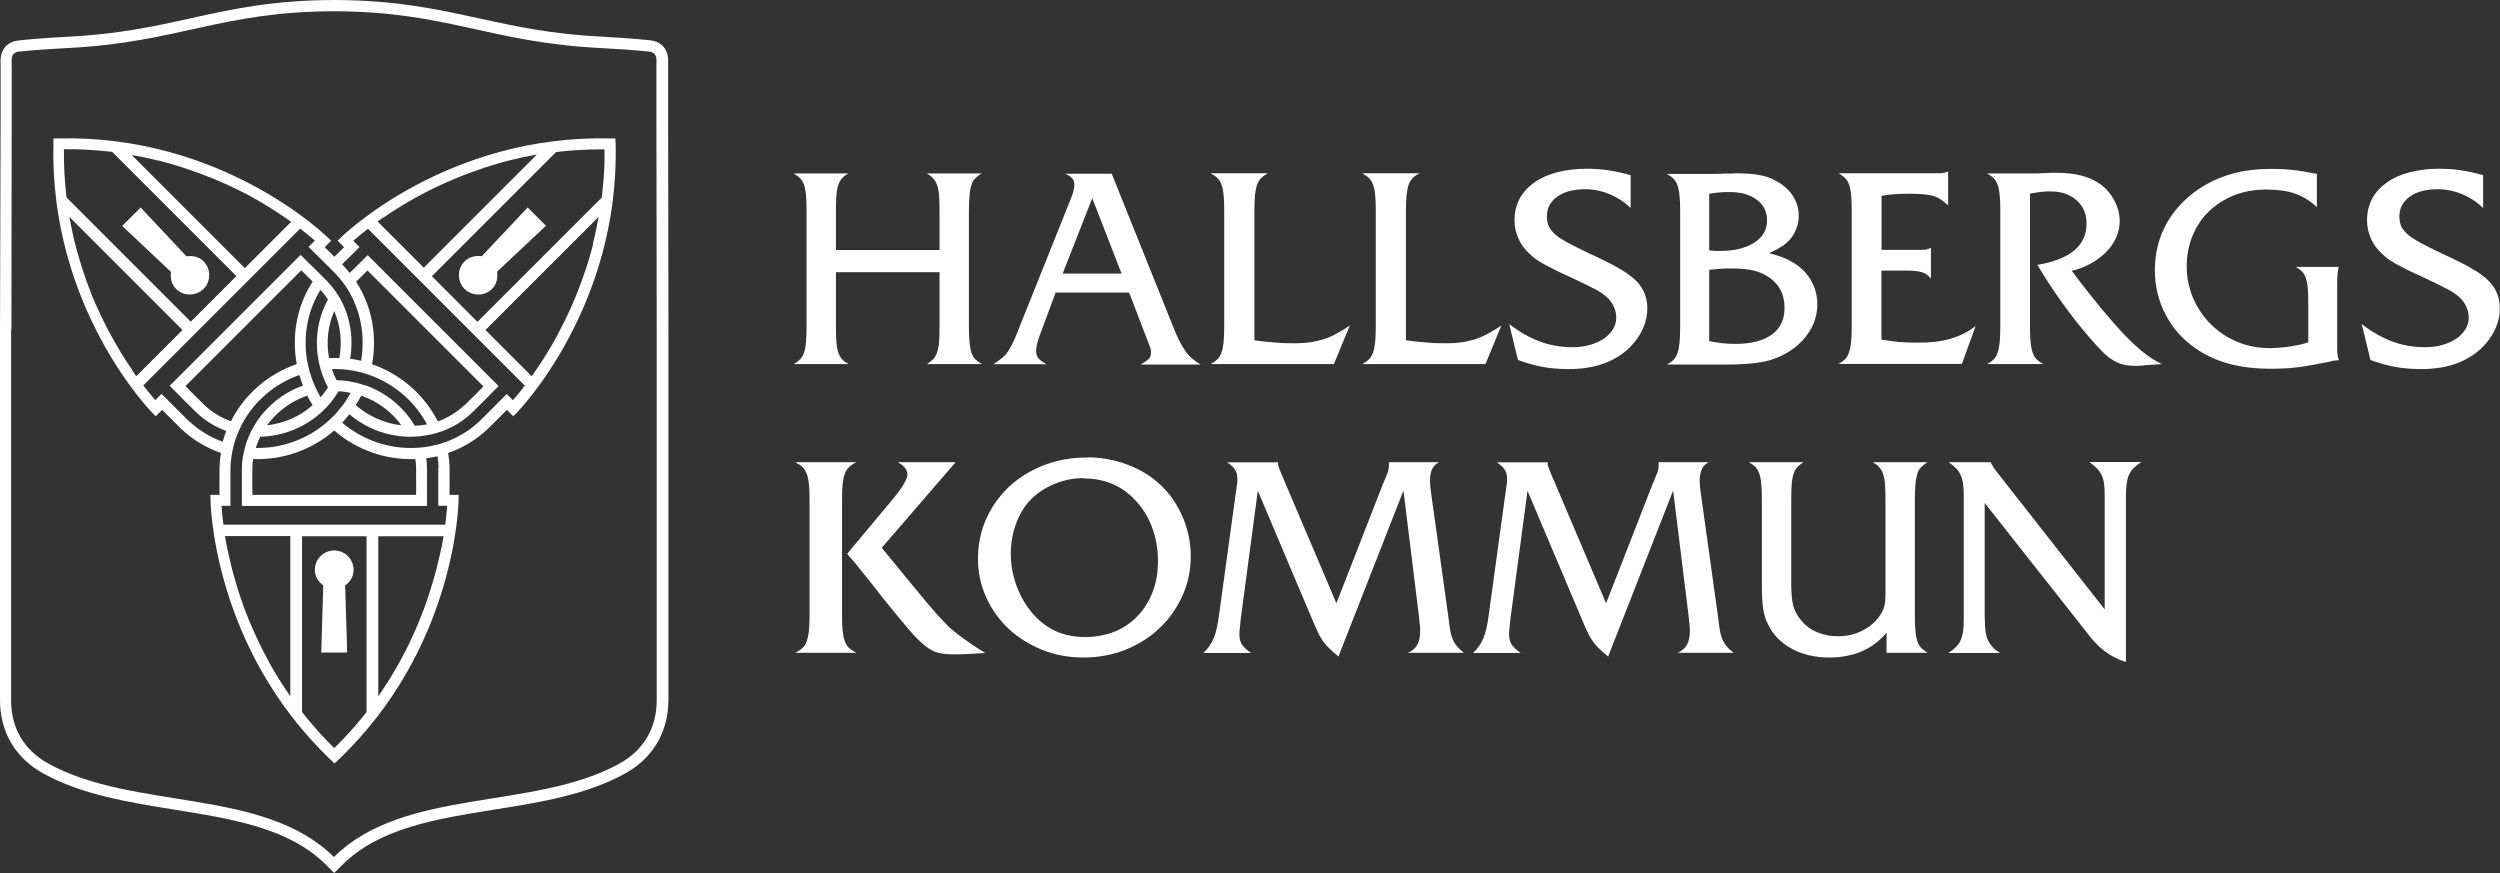
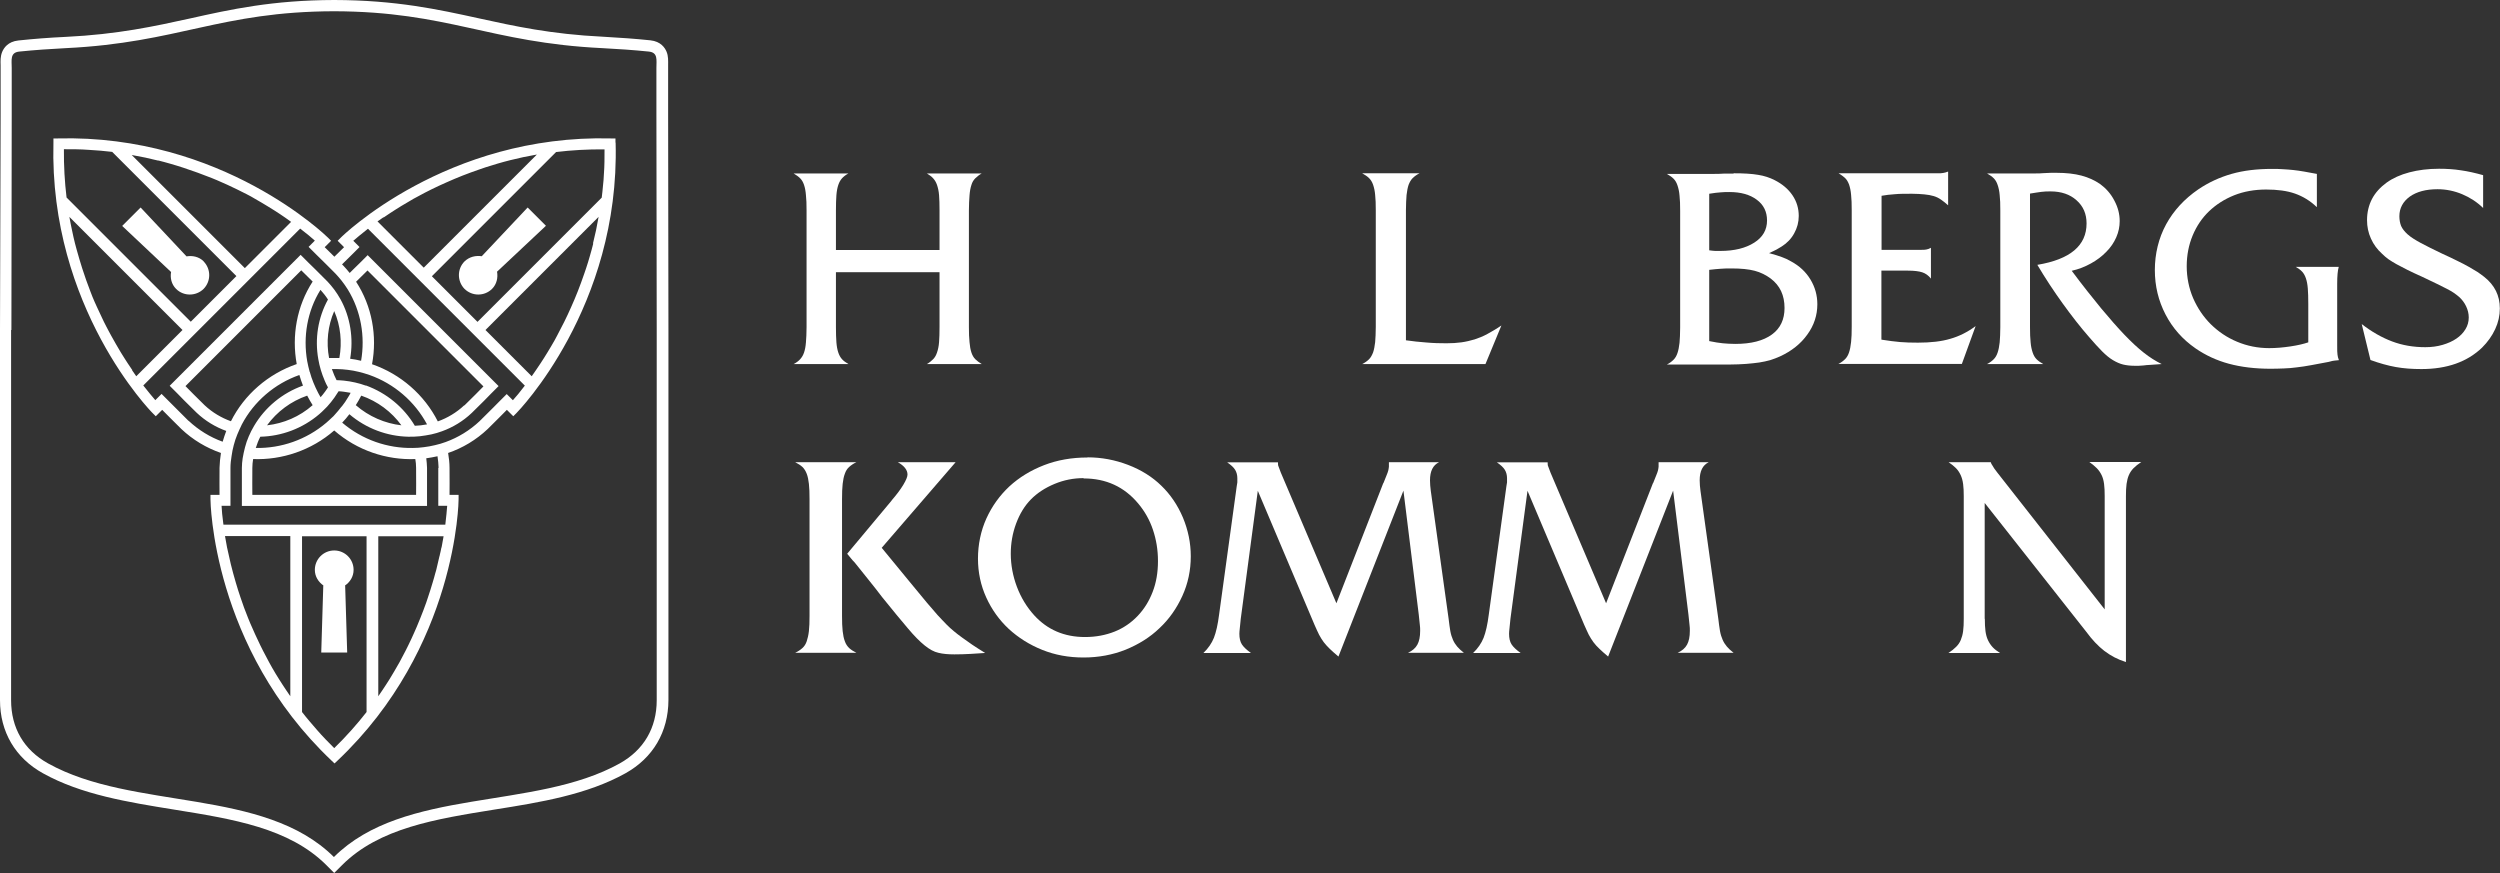
<svg xmlns="http://www.w3.org/2000/svg" id="Lager_1" data-name="Lager 1" viewBox="0 0 160 55.87">
  <rect x="0" y="0" width="160" height="55.87" fill="#333333" stroke="none" />
  <defs>
    <style>
      .cls-1 {
        fill: #fff;
      }
    </style>
  </defs>
  <path class="cls-1" d="M42.78,36.97c0-2.64,0-5.32,0-7.91,0-2.6,0-5.29,0-7.94l-.02-13.86v-2.86s0-.04,0-.04c0-.07,0-.13,0-.2,0-.26.02-.56-.1-.85-.1-.24-.36-.66-1.04-.73-.96-.1-1.95-.17-3.03-.23-3.32-.16-5.68-.68-7.96-1.18C28.03.6,25.35.01,21.39,0h0c-3.95.01-6.63.6-9.22,1.18-2.28.5-4.64,1.02-7.96,1.18-1.09.05-2.08.13-3.03.23-.68.07-.94.49-1.04.73-.12.29-.11.59-.1.85,0,.06,0,.13,0,.2v1.16s0,1.75,0,1.75L0,21.12c0,2.65,0,5.34,0,7.94,0,2.59,0,5.28,0,7.92Q0,39.57,0,44.81c0,2.03.98,3.7,2.75,4.68,2.46,1.37,5.46,1.85,8.37,2.32,3.79.61,7.38,1.18,9.76,3.55l.51.51.51-.51c2.38-2.37,5.97-2.94,9.76-3.55,2.91-.46,5.91-.95,8.37-2.32,1.77-.99,2.74-2.65,2.75-4.68q0-5.24,0-7.84ZM.73,21.12c0-4.62.02-9.24.02-13.86,0-.97,0-1.94,0-2.91,0-.51-.12-.99.49-1.05.99-.1,1.99-.17,2.99-.22,7.2-.35,9.85-2.34,17.15-2.36,7.3.02,9.95,2.01,17.15,2.36,1,.05,2,.12,2.99.22.6.06.49.53.49,1.05,0,.97,0,1.94,0,2.91,0,4.62.02,9.24.02,13.86,0,5.28,0,10.57,0,15.85q0,2.59,0,7.84c0,1.78-.83,3.19-2.37,4.05-5.44,3.03-13.8,1.52-18.29,5.99-4.48-4.46-12.85-2.96-18.29-5.99-1.55-.86-2.37-2.27-2.37-4.05q0-5.24,0-7.84c0-5.28,0-10.57,0-15.85Z" />
  <path class="cls-1" d="M34.95,14.46l-.59-.59-.59-.59-2.94,3.12h.01c-.39-.06-.8.03-1.11.33-.48.48-.48,1.27,0,1.76.49.48,1.27.48,1.76,0,.3-.3.39-.72.32-1.11h.01s3.12-2.93,3.12-2.93Z" />
  <path class="cls-1" d="M13.04,16.73c-.3-.3-.72-.39-1.11-.32h.01s-2.94-3.13-2.94-3.13l-.59.59-.59.59,3.12,2.94h.01c-.07.38.02.79.32,1.09.48.48,1.27.48,1.76,0,.48-.49.48-1.27,0-1.76Z" />
  <path class="cls-1" d="M20.15,36.47c0,.43.23.78.56,1.01h-.02l-.13,4.28h1.66l-.13-4.28h-.02c.33-.22.56-.58.56-1.01,0-.69-.56-1.24-1.24-1.24-.69,0-1.24.56-1.24,1.24Z" />
  <path class="cls-1" d="M39.39,9.12v-.26s-.27,0-.27,0c-10.56-.28-17.25,6.28-17.31,6.35l-.2.2.41.41s-.3.3-.62.61c-.32-.31-.62-.61-.62-.61l.41-.41-.2-.2c-.07-.07-6.76-6.63-17.31-6.35h-.26s0,.27,0,.27c-.28,10.56,6.28,17.25,6.35,17.31l.2.2.41-.41s.91.92,1.22,1.22c.75.71,1.62,1.22,2.54,1.54-.05.31-.08.63-.09.95-.01.43,0,1.73,0,1.73h-.58v.28c0,.09.09,9.47,7.75,16.73l.19.18.19-.18c7.67-7.26,7.75-16.64,7.75-16.73v-.28h-.58s.01-1.29,0-1.73c0-.32-.04-.64-.09-.95.93-.32,1.79-.83,2.54-1.54.31-.3,1.22-1.22,1.22-1.22l.41.41.2-.2c.07-.07,6.63-6.76,6.35-17.31ZM24.55,13.92c.14-.09.28-.19.43-.29.22-.15.46-.29.71-.45.25-.15.51-.3.78-.46.09-.05.18-.1.28-.15.56-.31,1.17-.61,1.83-.9.33-.15.67-.29,1.02-.43s.72-.27,1.09-.4c.12-.04.25-.08.38-.13.25-.08.51-.16.78-.24s.53-.15.81-.22c.55-.14,1.12-.26,1.7-.36l-7.24,7.24h0s-2.96-2.96-2.96-2.96c.12-.09.26-.18.39-.27ZM10.13,10.27c.27.07.54.14.81.22.26.08.52.15.78.24.64.21,1.24.43,1.82.66.11.05.23.09.34.14.45.19.88.39,1.29.59.2.1.4.2.6.3s.38.2.56.31c.27.15.53.31.78.46.58.35,1.09.69,1.52,1.01l-2.96,2.96-7.24-7.24c.59.1,1.15.22,1.7.36ZM4.09,9.55c.54,0,1.06,0,1.58.04.52.03,1.02.07,1.51.13l7.95,7.95-1.46,1.46-1.46,1.46-7.95-7.95c-.12-.99-.18-2.02-.17-3.1ZM8.47,23.69c-.09-.14-.19-.28-.29-.43-.15-.22-.29-.46-.45-.71-.1-.17-.2-.34-.3-.51-.1-.18-.2-.36-.31-.55s-.2-.38-.31-.58-.2-.4-.3-.61c-.1-.21-.2-.42-.3-.64-.05-.11-.1-.22-.15-.33-.1-.22-.19-.45-.28-.69-.18-.47-.36-.96-.52-1.47-.12-.38-.24-.78-.35-1.18-.04-.13-.07-.27-.11-.41-.07-.27-.13-.55-.19-.84-.06-.28-.12-.57-.17-.86l7.24,7.24h0s-2.96,2.96-2.96,2.96c-.09-.12-.18-.26-.27-.39ZM12.07,26.94s-.04-.04-.07-.07c0,0-.01-.01-.02-.02-.02-.02-.04-.04-.06-.06-.02-.02-.03-.03-.05-.05-.01-.01-.02-.02-.04-.04-.39-.39-.99-.99-.99-.99l-.5-.5-.31.31-.09.09c-.18-.21-.45-.53-.77-.94l5.02-5.02,5.02-5.02c.41.31.73.58.94.77l-.09.09-.31.31.5.5s.3.3.62.61c.13.13.26.26.37.37.02.02.03.03.04.04.01.01.03.03.04.04.02.02.03.03.05.05h0s0,0,0,0c0,0,0,0,.01.01,0,0,.01.01.02.02.02.03.05.05.07.07.14.15.27.3.39.45h0c.15.19.28.38.4.57.84,1.37,1.12,3,.85,4.56-.23-.06-.47-.1-.7-.13.22-1.29.02-2.65-.62-3.81-.12-.21-.25-.42-.4-.62-.13-.17-.27-.34-.42-.5-.01-.01-.02-.02-.04-.04,0,0-.02-.02-.03-.03-.13-.13-.32-.32-.51-.51-.07-.07-.14-.14-.21-.21-.24-.24-.44-.43-.44-.43l-.5-.5-.28.28-3.91,3.91-3.91,3.91-.28.28.5.5s.19.2.43.44c.28.28.62.62.79.78.56.53,1.21.92,1.9,1.17-.09.23-.16.46-.23.69-.8-.29-1.54-.74-2.19-1.35ZM29.71,25.94c-.5.47-1.08.81-1.69,1.03-.86-1.7-2.38-3.03-4.21-3.66.34-1.81,0-3.71-1.02-5.28.35-.35.73-.72.73-.72l3.71,3.71,3.71,3.71s-.91.93-1.22,1.22ZM21.86,26.02c-.14.19-.3.37-.46.55-.04.05-.09.1-.14.14-.12.12-.25.23-.37.34-1.29,1.1-2.91,1.65-4.52,1.62.08-.25.17-.49.29-.72,1.35-.03,2.69-.52,3.77-1.44.11-.1.23-.2.33-.31.06-.06.12-.12.18-.18.17-.18.32-.38.46-.57.09-.13.18-.27.27-.41.11,0,.22.02.33.03.15.02.29.04.44.07-.05.1-.1.19-.16.28-.12.21-.26.41-.41.6ZM26.63,29.94c.01.43,0,1.73,0,1.73h-10.48s-.01-1.29,0-1.73c0-.19.02-.38.05-.56,1.84.07,3.72-.55,5.19-1.83,1.47,1.28,3.34,1.9,5.19,1.83.03.18.05.37.05.56ZM19.82,23.8c-.06-.23-.12-.46-.16-.69-.27-1.56,0-3.19.85-4.56.18.2.34.4.48.62-.64,1.16-.85,2.51-.62,3.81.04.23.09.46.16.69.07.23.15.46.25.69.06.15.13.29.21.43-.06.09-.12.19-.19.28-.09.12-.18.24-.28.35-.06-.09-.11-.19-.16-.28-.11-.21-.21-.43-.3-.65-.09-.22-.17-.45-.23-.68ZM11.86,24.72l3.71-3.71,3.71-3.71s.38.37.73.72c-1.02,1.57-1.35,3.48-1.02,5.28-1.83.63-3.36,1.96-4.21,3.66-.61-.22-1.19-.56-1.69-1.03-.31-.29-1.22-1.22-1.22-1.22ZM21.72,22.91c-.11,0-.22,0-.33,0s-.22,0-.33,0c-.19-1.01-.08-2.06.33-3,.41.94.51,1.99.33,3ZM20.01,25.93c-.84.74-1.86,1.17-2.92,1.29.63-.87,1.53-1.54,2.57-1.9.11.21.22.41.35.61ZM23.12,25.32c1.04.36,1.94,1.03,2.57,1.9-1.05-.12-2.08-.56-2.92-1.29.13-.2.24-.4.35-.61ZM23.41,24.68c-.22-.08-.45-.15-.68-.2-.24-.05-.48-.1-.72-.12-.15-.02-.31-.02-.47-.03-.05-.11-.1-.21-.15-.32-.05-.13-.1-.26-.15-.39.05,0,.1,0,.15,0s.1,0,.15,0c.24,0,.48.02.72.05.24.03.48.07.71.13.23.06.46.12.68.2,1.58.56,2.9,1.7,3.68,3.16-.26.05-.52.08-.78.09-.7-1.18-1.81-2.1-3.13-2.58ZM18.58,44.56h0c-.17-.24-.33-.49-.49-.73-.08-.12-.16-.24-.23-.36-.15-.24-.3-.48-.44-.73-.07-.12-.14-.24-.2-.36-.13-.24-.26-.48-.38-.72-.06-.12-.12-.24-.18-.36-.23-.47-.44-.94-.64-1.4-.05-.11-.09-.23-.14-.34-.09-.23-.18-.45-.26-.67-.08-.22-.16-.44-.23-.66-.11-.32-.21-.64-.3-.95-.06-.2-.12-.41-.17-.6-.05-.2-.1-.39-.15-.58-.09-.38-.17-.73-.24-1.07-.05-.25-.09-.49-.13-.72h4.18v10.24ZM23.46,45.57c-.61.78-1.3,1.56-2.07,2.31-.19-.19-.38-.38-.56-.57-.18-.19-.36-.38-.53-.58-.09-.1-.17-.19-.25-.29-.17-.19-.33-.39-.49-.58-.08-.1-.16-.2-.23-.29v-11.25h4.13v11.25ZM28.25,35.04c-.03.15-.06.31-.1.46,0,.04-.02.08-.03.12-.06.25-.12.51-.18.77-.02.1-.05.19-.08.29-.05.2-.11.4-.17.6-.09.31-.19.62-.3.95-.04.11-.07.22-.11.33-.12.33-.24.66-.38,1-.07.18-.15.37-.23.56-.11.24-.21.49-.33.74-.07.15-.14.29-.21.44-.06.12-.12.24-.18.36-.12.24-.25.48-.38.72-.11.2-.22.39-.34.59-.1.17-.2.33-.3.5-.08.12-.15.24-.23.36-.16.24-.32.49-.49.73h0v-10.24h4.18c-.04.23-.08.47-.13.72ZM28.05,29.94s0,.06,0,.1h0s0,.07,0,.12c0,0,0,0,0,0,0,.04,0,.07,0,.11,0,.55,0,1.39,0,1.39v.71h.57c-.02.28-.06.7-.12,1.21h-14.2c-.07-.51-.11-.93-.12-1.21h.57v-.71s0-.84,0-1.39c0-.04,0-.08,0-.11,0,0,0,0,0,0,0-.04,0-.08,0-.12h0s0-.07,0-.1c0-.25.03-.51.07-.75.03-.24.08-.47.14-.7.06-.24.14-.47.23-.69.09-.22.19-.43.29-.64.77-1.46,2.09-2.6,3.68-3.16.07.23.14.45.23.68-1.32.47-2.43,1.39-3.13,2.58-.13.21-.24.44-.34.67-.1.23-.18.46-.24.7-.06.23-.11.46-.15.7-.03.2-.05.41-.05.62,0,.23,0,.72,0,1.11,0,.34,0,.61,0,.61v.71h11.85v-.71s0-.27,0-.61c0-.4,0-.88,0-1.11,0-.21-.03-.42-.05-.62.24-.03.48-.08.72-.13.04.25.06.5.07.75ZM32.83,25.62l-.09-.09-.31-.31-.5.5s-.59.6-.99.99c-.01.01-.03.03-.04.04-.02.01-.03.03-.04.04-.02.02-.04.04-.06.06,0,0-.01.01-.02.02-.03.02-.05.05-.07.07-.65.61-1.39,1.06-2.19,1.35-.22.08-.45.15-.68.2-.24.06-.48.1-.72.13-.23.03-.46.05-.7.05-1.61.03-3.23-.52-4.52-1.62.16-.17.32-.35.46-.54,1.08.92,2.42,1.41,3.77,1.44.25,0,.5,0,.74-.03.25-.03.49-.07.74-.12.23-.05.46-.12.68-.2.69-.25,1.34-.64,1.9-1.17.17-.16.51-.5.79-.78.24-.24.43-.44.43-.44l.5-.5-.28-.28-3.91-3.91-3.91-3.91-.28-.28-.5.5s-.2.19-.44.43c-.07.07-.14.14-.21.21-.12-.15-.25-.3-.39-.45-.03-.03-.06-.06-.1-.1.32-.31.62-.61.62-.61l.5-.5-.31-.31-.09-.09c.21-.18.53-.45.94-.77l5.02,5.02,5.02,5.02c-.31.41-.58.73-.77.94ZM37.97,15.58c-.07.27-.14.54-.22.81s-.15.52-.24.78c-.04.13-.08.25-.13.38-.13.37-.26.74-.4,1.09s-.28.69-.43,1.02c-.29.66-.6,1.27-.9,1.83-.05.09-.1.19-.15.28-.15.27-.31.53-.46.78-.15.25-.3.48-.45.71-.1.15-.19.29-.29.43-.09.14-.19.27-.27.39l-2.96-2.96h0s7.24-7.24,7.24-7.24c-.1.59-.22,1.15-.36,1.7ZM38.65,11.13c-.01.26-.03.51-.06.77-.02.25-.05.5-.08.75l-7.95,7.95-1.46-1.46-1.46-1.46,7.95-7.95c.99-.12,2.02-.18,3.1-.17,0,.54,0,1.06-.04,1.58Z" />
  <path class="cls-1" d="M53.5,17.42v3.51c0,.4.01.73.03.98.02.26.06.47.12.65.06.18.14.32.24.43s.24.21.41.31h-3.51c.18-.09.32-.2.42-.31s.19-.25.25-.43c.06-.18.1-.39.12-.65.02-.26.04-.58.04-.98v-7.46c0-.4-.01-.73-.04-.98-.02-.26-.06-.47-.12-.65-.06-.18-.14-.32-.25-.43s-.25-.21-.42-.31h3.51c-.17.09-.31.2-.41.31s-.18.25-.24.43c-.06.18-.1.39-.12.65-.02.26-.03.59-.03.98v2.53h6.63v-2.53c0-.4-.01-.73-.03-.98-.02-.26-.07-.47-.13-.65s-.15-.32-.25-.43-.23-.21-.4-.31h3.51c-.16.09-.3.2-.41.31-.11.11-.2.25-.25.43-.06.18-.1.39-.12.66-.02.26-.04.59-.04.97v7.46c0,.39.01.71.04.97.02.26.06.48.12.66.06.18.14.32.25.43.11.11.25.21.41.31h-3.51c.16-.09.29-.2.4-.31s.19-.25.25-.43.11-.39.13-.66.03-.59.03-.97v-3.51h-6.63Z" />
-   <path class="cls-1" d="M67.57,18.7l-1.05,2.83c-.14.37-.21.69-.21.95,0,.18.05.32.15.45.1.12.27.25.52.38h-3.4c.21-.14.39-.27.54-.39.15-.12.29-.27.41-.46.12-.18.24-.4.36-.66.12-.26.25-.58.4-.98l3.26-8.14c.14-.36.21-.64.21-.84,0-.16-.04-.3-.12-.4-.08-.11-.23-.21-.44-.32h2.95l3.9,9.71c.14.36.27.67.4.93.13.26.26.48.4.68.13.19.28.36.44.5.16.14.34.27.55.39h-3.84c.28-.16.46-.29.54-.38.08-.09.12-.21.12-.36,0-.05,0-.09,0-.14,0-.05-.02-.11-.04-.18-.02-.07-.06-.16-.1-.28-.04-.12-.1-.26-.17-.44l-1.09-2.83h-4.69ZM69.91,12.67l-1.9,4.84h3.77l-1.88-4.84Z" />
-   <path class="cls-1" d="M80.28,21.78c.43.06.86.11,1.31.14.44.04.87.05,1.29.05.34,0,.66-.02.95-.06.29-.04.57-.11.85-.19s.55-.2.82-.35c.27-.15.57-.32.89-.54l-1.02,2.47h-7.89c.18-.09.33-.2.44-.31.11-.11.19-.26.26-.44.06-.18.1-.4.13-.65.02-.26.04-.59.04-.98v-7.46c0-.4-.01-.73-.04-.98-.02-.26-.07-.47-.13-.65-.06-.18-.15-.32-.26-.43-.11-.11-.26-.21-.44-.31h3.67c-.18.09-.33.2-.44.31-.11.11-.19.25-.26.43-.06.18-.1.39-.13.65-.02.26-.04.59-.04.98v8.32Z" />
  <path class="cls-1" d="M89.99,21.78c.43.06.86.11,1.3.14.44.04.87.05,1.29.05.34,0,.66-.02.95-.06.29-.04.58-.11.85-.19.27-.09.55-.2.82-.35.27-.15.57-.32.89-.54l-1.02,2.47h-7.89c.18-.09.33-.2.44-.31.11-.11.19-.26.26-.44.06-.18.1-.4.13-.65.02-.26.04-.59.04-.98v-7.46c0-.4-.01-.73-.04-.98-.02-.26-.07-.47-.13-.65-.06-.18-.15-.32-.26-.43-.11-.11-.26-.21-.44-.31h3.67c-.18.09-.33.2-.44.31-.11.11-.19.25-.26.43-.06.18-.1.39-.13.65-.02.26-.04.59-.04.98v8.32Z" />
-   <path class="cls-1" d="M104.37,13.32c-.4-.39-.85-.68-1.35-.89-.5-.21-1.03-.32-1.58-.32-.74,0-1.33.16-1.77.47-.44.32-.67.74-.67,1.26,0,.23.04.44.11.62.08.18.22.36.42.54.2.18.49.36.84.55.36.19.81.42,1.36.68.39.18.72.33.99.47.27.13.52.26.73.38.21.12.39.23.54.32.15.1.3.21.44.32.67.53,1,1.2,1,2.02,0,.46-.1.9-.3,1.33-.2.43-.48.82-.84,1.18-.95.91-2.24,1.37-3.88,1.37-.6,0-1.14-.04-1.64-.13-.5-.09-1.04-.24-1.62-.45l-.56-2.3c.63.49,1.28.86,1.94,1.11.66.25,1.37.37,2.13.37.4,0,.77-.05,1.11-.15s.63-.23.88-.4c.25-.17.44-.37.58-.6.14-.23.21-.48.21-.75,0-.25-.06-.49-.17-.72-.11-.23-.26-.43-.45-.6-.11-.09-.22-.18-.34-.26-.12-.08-.27-.17-.45-.26-.18-.09-.39-.2-.64-.32-.25-.12-.56-.27-.94-.45-.36-.16-.68-.31-.94-.44-.26-.13-.49-.25-.69-.36-.2-.11-.37-.22-.52-.32-.15-.11-.28-.22-.41-.35-.3-.27-.54-.59-.71-.97-.17-.37-.25-.77-.25-1.18,0-.5.11-.96.32-1.36s.53-.75.93-1.04c.4-.29.89-.51,1.46-.66.57-.15,1.2-.23,1.9-.23.49,0,.96.03,1.4.1.44.06.92.17,1.42.31v2.11Z" />
  <path class="cls-1" d="M110.96,11.09c.64,0,1.16.03,1.56.1.39.06.75.18,1.06.34.49.25.87.57,1.14.97.27.4.4.84.4,1.32,0,.4-.1.77-.29,1.11-.19.35-.46.63-.81.85-.11.07-.21.13-.32.19-.11.06-.27.13-.48.23.35.09.62.18.81.25.2.07.4.16.6.28.54.29.95.68,1.24,1.16.29.48.44,1.01.44,1.58,0,.7-.21,1.35-.64,1.94-.42.59-1.01,1.06-1.75,1.4-.2.09-.41.17-.63.24-.22.06-.45.11-.7.15-.25.04-.53.06-.84.09-.31.02-.66.04-1.06.04h-4.01c.18-.09.32-.2.43-.31s.19-.25.25-.43.1-.39.13-.65c.02-.26.04-.58.04-.98v-7.46c0-.4-.01-.73-.04-.98-.02-.26-.07-.47-.13-.65s-.14-.32-.25-.43-.25-.21-.43-.31h3.01c.18,0,.4,0,.66-.02h.59ZM109.39,16.02c.17.02.3.04.39.04h.32c.9,0,1.62-.18,2.17-.53.55-.35.82-.82.82-1.42,0-.56-.22-1.01-.66-1.33-.44-.33-1.03-.49-1.75-.49-.18,0-.36,0-.55.02-.19.01-.43.04-.74.09v3.63ZM109.39,21.83c.35.07.64.12.87.14.23.02.5.04.8.04,1.01,0,1.79-.2,2.34-.6s.81-.97.81-1.7c0-.81-.29-1.43-.88-1.88-.31-.23-.65-.4-1.03-.5-.38-.1-.87-.15-1.48-.15-.25,0-.48,0-.69.02-.21.01-.46.04-.74.07v4.56Z" />
  <path class="cls-1" d="M120.43,21.74c.44.07.83.12,1.17.15.34.03.72.04,1.15.04.82,0,1.52-.08,2.08-.25.56-.16,1.1-.43,1.61-.81l-.88,2.42h-7.9c.18-.09.32-.2.43-.31s.19-.25.25-.43.1-.39.13-.66.04-.59.04-.99v-7.44c0-.4-.01-.73-.04-.99-.02-.26-.07-.48-.13-.66-.07-.18-.15-.32-.26-.42s-.24-.2-.41-.3h6.3c.18,0,.31,0,.39-.02.08-.01.19-.04.32-.09v2.16c-.16-.14-.3-.26-.45-.36-.14-.1-.3-.18-.47-.23-.17-.05-.37-.09-.6-.11-.23-.02-.49-.04-.79-.04-.45,0-.82,0-1.11.03-.29.02-.57.05-.84.1v3.46h2.52c.14,0,.26,0,.34-.02.08-.01.19-.05.3-.11v1.97c-.16-.2-.34-.33-.55-.4-.21-.07-.52-.11-.94-.11h-1.68v4.41Z" />
  <path class="cls-1" d="M129.92,20.93c0,.4.01.73.04.98.02.26.07.47.13.65s.14.32.25.43.25.21.43.31h-3.6c.18-.09.32-.2.43-.31s.19-.25.25-.43.1-.39.13-.65c.02-.26.04-.58.04-.98v-7.46c0-.4-.01-.73-.04-.98-.02-.26-.07-.47-.13-.65s-.14-.32-.25-.43-.25-.21-.43-.31h3.1c.15,0,.33,0,.54-.02.17-.01.32-.02.45-.02h.36c.62,0,1.15.06,1.6.18.45.12.84.3,1.19.54.38.28.69.63.91,1.06.23.43.34.86.34,1.31,0,.35-.07.7-.22,1.04-.15.34-.36.65-.64.93-.27.28-.6.53-.98.74-.38.21-.78.37-1.23.47.7.94,1.33,1.73,1.88,2.4.55.66,1.05,1.23,1.49,1.69.45.47.86.85,1.24,1.15.38.3.76.54,1.15.73-.29.02-.52.04-.71.05-.19.01-.34.02-.46.04-.12.01-.22.02-.3.02h-.27c-.27,0-.52-.03-.73-.08-.21-.05-.43-.15-.65-.28-.22-.13-.45-.32-.69-.56-.24-.24-.52-.55-.84-.92-.56-.64-1.12-1.36-1.69-2.15s-1.11-1.61-1.62-2.47c2.1-.35,3.15-1.23,3.15-2.65,0-.61-.21-1.1-.64-1.48-.42-.38-.98-.57-1.66-.57-.2,0-.4,0-.6.03s-.44.06-.72.11v8.55Z" />
  <path class="cls-1" d="M148.27,13.25c-.42-.4-.88-.68-1.39-.86-.51-.18-1.13-.26-1.85-.26s-1.43.12-2.05.37c-.62.25-1.15.59-1.6,1.02-.45.43-.8.95-1.05,1.55-.25.6-.38,1.26-.38,1.97s.14,1.41.41,2.04c.28.64.65,1.19,1.13,1.67.48.47,1.03.85,1.68,1.12.64.27,1.33.41,2.06.41.44,0,.89-.04,1.36-.11.47-.07.85-.16,1.14-.26v-2.46c0-.4-.01-.73-.03-.98-.02-.26-.06-.47-.12-.65-.06-.18-.14-.32-.24-.43-.1-.11-.24-.21-.41-.31h2.75c-.07.23-.1.6-.1,1.09v3.93c0,.29,0,.49.02.6.01.11.04.22.09.35-.13.01-.22.02-.29.03-.06,0-.18.03-.36.08-.42.08-.79.15-1.12.21-.33.06-.64.11-.92.14-.28.04-.56.06-.83.07-.27.01-.55.02-.85.02-1,0-1.89-.11-2.67-.32-.78-.21-1.49-.54-2.13-.98-.84-.58-1.48-1.31-1.93-2.18-.45-.87-.68-1.81-.68-2.84s.24-2.04.72-2.92c.48-.88,1.17-1.63,2.06-2.24.65-.44,1.36-.77,2.13-.99.77-.22,1.63-.32,2.58-.32.25,0,.49,0,.71.02.22.01.44.03.65.05.22.02.45.06.7.1.25.04.52.09.82.15v2.12Z" />
  <path class="cls-1" d="M158.93,13.32c-.4-.39-.85-.68-1.35-.89-.5-.21-1.03-.32-1.58-.32-.74,0-1.33.16-1.77.47-.44.32-.67.74-.67,1.26,0,.23.04.44.11.62.08.18.22.36.42.54.2.18.49.36.84.55.36.19.81.42,1.36.68.39.18.72.33.99.47.27.13.52.26.73.38.21.12.39.23.54.32.15.1.3.21.44.32.67.53,1,1.2,1,2.02,0,.46-.1.9-.3,1.33-.2.43-.48.82-.84,1.18-.95.91-2.24,1.37-3.88,1.37-.6,0-1.14-.04-1.64-.13-.5-.09-1.04-.24-1.62-.45l-.56-2.3c.63.49,1.28.86,1.94,1.11.66.25,1.37.37,2.13.37.4,0,.77-.05,1.11-.15s.63-.23.88-.4c.25-.17.44-.37.58-.6.14-.23.21-.48.21-.75,0-.25-.06-.49-.17-.72-.11-.23-.26-.43-.45-.6-.11-.09-.22-.18-.34-.26-.12-.08-.27-.17-.45-.26-.18-.09-.39-.2-.64-.32-.25-.12-.56-.27-.94-.45-.36-.16-.68-.31-.94-.44-.26-.13-.49-.25-.69-.36-.2-.11-.37-.22-.52-.32-.15-.11-.28-.22-.41-.35-.3-.27-.54-.59-.71-.97-.17-.37-.25-.77-.25-1.18,0-.5.11-.96.32-1.36s.53-.75.93-1.04c.4-.29.89-.51,1.46-.66.57-.15,1.2-.23,1.9-.23.49,0,.96.03,1.4.1.44.06.92.17,1.42.31v2.11Z" />
  <path class="cls-1" d="M53.89,39.41c0,.4.01.73.04.98.03.26.07.47.14.65.06.18.16.32.27.43.12.11.27.21.47.31h-3.92c.19-.09.35-.2.47-.31.12-.11.21-.25.27-.43.06-.18.11-.39.14-.65.03-.26.04-.58.04-.98v-7.46c0-.4-.01-.73-.04-.98-.03-.26-.07-.47-.14-.65-.07-.18-.16-.32-.27-.43-.12-.11-.27-.21-.47-.31h3.92c-.19.09-.35.2-.47.31-.12.11-.21.25-.27.43-.07.18-.11.39-.14.65-.03.26-.04.58-.04.98v7.46ZM57.07,32.02c.31-.36.56-.69.74-.99.18-.3.27-.52.27-.66,0-.29-.21-.56-.62-.79h3.7l-4.73,5.48c.75.91,1.35,1.64,1.8,2.19s.81.98,1.09,1.32c.28.33.51.6.69.8.18.2.38.4.58.61.14.14.29.28.45.41.16.13.33.27.53.41.19.14.41.29.65.46.24.16.52.34.83.53-.26.02-.57.04-.94.06-.36.02-.71.03-1.03.03-.4,0-.74-.03-1.02-.1-.28-.06-.57-.22-.88-.47-.31-.25-.67-.61-1.08-1.1-.42-.49-.96-1.15-1.64-1.99-.29-.37-.57-.75-.87-1.11-.29-.37-.59-.74-.89-1.11-.09-.09-.18-.19-.25-.28s-.16-.19-.23-.28l2.84-3.4Z" />
  <path class="cls-1" d="M69.61,29.27c.88,0,1.74.16,2.58.48.84.32,1.56.77,2.14,1.34.58.56,1.04,1.24,1.38,2.04.33.8.5,1.62.5,2.47,0,.9-.18,1.75-.54,2.54-.36.79-.84,1.48-1.46,2.06-.61.59-1.34,1.04-2.17,1.38-.83.33-1.73.5-2.69.5s-1.83-.16-2.65-.49c-.82-.33-1.53-.78-2.14-1.34-.61-.57-1.09-1.24-1.44-2.01-.35-.77-.53-1.6-.53-2.49s.18-1.78.54-2.57c.36-.79.85-1.47,1.47-2.05.63-.58,1.37-1.03,2.22-1.36.85-.33,1.78-.49,2.77-.49ZM69.34,30.6c-.63,0-1.25.12-1.85.37-.6.25-1.11.58-1.52,1-.4.41-.71.92-.94,1.54-.23.62-.34,1.26-.34,1.93,0,.71.13,1.42.39,2.11.26.69.63,1.3,1.11,1.83.84.92,1.92,1.39,3.25,1.39.69,0,1.32-.12,1.9-.35.57-.23,1.06-.57,1.47-1,.41-.43.73-.94.96-1.54.23-.59.34-1.25.34-1.97s-.11-1.37-.32-2-.53-1.19-.94-1.68c-.9-1.08-2.07-1.61-3.49-1.61Z" />
  <path class="cls-1" d="M88.54,30.92c.08-.21.15-.38.2-.5.05-.12.09-.23.11-.31s.03-.16.04-.24c0-.08,0-.17,0-.29h3.21c-.39.19-.58.57-.58,1.16,0,.22.02.44.05.67l1.14,8.18c.04.32.07.58.11.8.04.22.1.4.17.56.07.16.16.3.27.43.11.13.25.26.43.4h-3.58c.28-.13.48-.3.6-.52.12-.22.18-.51.18-.89,0-.12,0-.24-.02-.37s-.04-.35-.07-.67l-.98-7.93-4.16,10.62c-.22-.19-.41-.35-.55-.49-.15-.14-.27-.28-.39-.43-.11-.15-.21-.31-.3-.48s-.18-.39-.29-.63l-3.63-8.58-1.09,8.18c-.02.22-.04.42-.06.59-.02.17-.03.3-.03.38,0,.28.05.51.16.68.11.17.3.35.58.55h-3.04c.3-.29.53-.62.67-.97.14-.36.25-.85.33-1.47l1.07-7.79c.02-.19.04-.33.06-.44.02-.11.03-.19.04-.25,0-.06,0-.11,0-.14v-.12c0-.21-.05-.39-.14-.54-.09-.15-.26-.31-.51-.48h3.25c0,.11,0,.19.03.25.02.06.07.2.15.4l3.56,8.37,3-7.69Z" />
  <path class="cls-1" d="M105.8,30.92c.08-.21.15-.38.2-.5s.09-.23.11-.31c.02-.08.03-.16.04-.24,0-.08,0-.17,0-.29h3.21c-.39.19-.58.57-.58,1.16,0,.22.02.44.05.67l1.14,8.18c.04.32.07.58.11.8s.1.4.17.56c.07.16.16.3.27.43.11.13.25.26.43.4h-3.58c.28-.13.48-.3.6-.52.12-.22.18-.51.18-.89,0-.12,0-.24-.02-.37-.01-.13-.04-.35-.07-.67l-.98-7.93-4.16,10.62c-.22-.19-.41-.35-.55-.49-.15-.14-.28-.28-.39-.43-.11-.15-.21-.31-.3-.48-.09-.18-.18-.39-.29-.63l-3.63-8.58-1.09,8.18c-.02.22-.04.42-.06.59-.02.17-.03.3-.03.38,0,.28.05.51.16.68.11.17.3.35.58.55h-3.04c.3-.29.53-.62.67-.97.14-.36.25-.85.33-1.47l1.07-7.79c.02-.19.04-.33.06-.44.02-.11.03-.19.04-.25,0-.06,0-.11,0-.14v-.12c0-.21-.05-.39-.14-.54-.09-.15-.26-.31-.51-.48h3.25c0,.11,0,.19.03.25.02.06.07.2.15.4l3.56,8.37,3-7.69Z" />
-   <path class="cls-1" d="M120.73,40.5c-.88,1.05-2.1,1.58-3.66,1.58-.89,0-1.67-.18-2.36-.54-.68-.36-1.19-.86-1.51-1.5-.09-.16-.17-.33-.22-.49-.05-.16-.1-.35-.13-.55s-.06-.44-.07-.7c-.01-.26-.02-.58-.02-.96v-5.39c0-.4-.01-.73-.04-.98-.02-.26-.06-.47-.12-.65-.06-.18-.14-.32-.25-.43-.11-.11-.25-.21-.42-.31h3.51c-.16.09-.3.2-.4.31-.11.11-.19.25-.25.43s-.1.39-.12.65c-.02.26-.03.58-.03.98v5.39c0,.62.04,1.1.13,1.43.09.33.26.65.51.94.27.33.6.58,1.01.75s.85.26,1.33.26c.55,0,1.06-.11,1.53-.34s.85-.54,1.13-.94c.15-.2.25-.41.31-.62s.08-.5.08-.85v-6.02c0-.4-.01-.73-.03-.98-.02-.26-.07-.47-.13-.65s-.15-.32-.25-.43c-.1-.11-.23-.21-.4-.31h3.51c-.16.09-.3.2-.41.31s-.2.25-.25.43-.1.39-.12.65c-.02.26-.04.58-.04.98v7.46c0,.4.01.73.04.98.02.26.06.47.12.65.06.18.14.32.25.43.11.11.25.21.41.31h-2.63v-1.28Z" />
  <path class="cls-1" d="M127.03,39.61c0,.3.01.56.04.78s.08.41.16.58c.08.17.18.32.3.45s.28.25.47.37h-3.3c.2-.13.36-.26.49-.39.13-.13.23-.27.3-.44s.12-.35.15-.57c.03-.22.04-.48.04-.78v-7.85c0-.3-.01-.56-.04-.78-.03-.22-.08-.41-.16-.58-.08-.17-.18-.32-.3-.44-.12-.12-.28-.25-.47-.38h2.7s.03.08.04.11c.02.03.04.07.07.11.03.05.07.11.11.18.05.07.12.16.21.28l6.86,8.74v-7.25c0-.3-.01-.56-.04-.78-.03-.22-.08-.41-.16-.57-.08-.16-.18-.31-.31-.44-.13-.13-.29-.26-.47-.39h3.32c-.2.13-.36.26-.49.39-.13.13-.23.28-.3.44-.07.16-.12.35-.15.57-.03.22-.04.48-.04.78v10.62c-.52-.16-.97-.4-1.38-.71-.4-.31-.79-.72-1.17-1.24l-6.49-8.23v7.41Z" />
</svg>